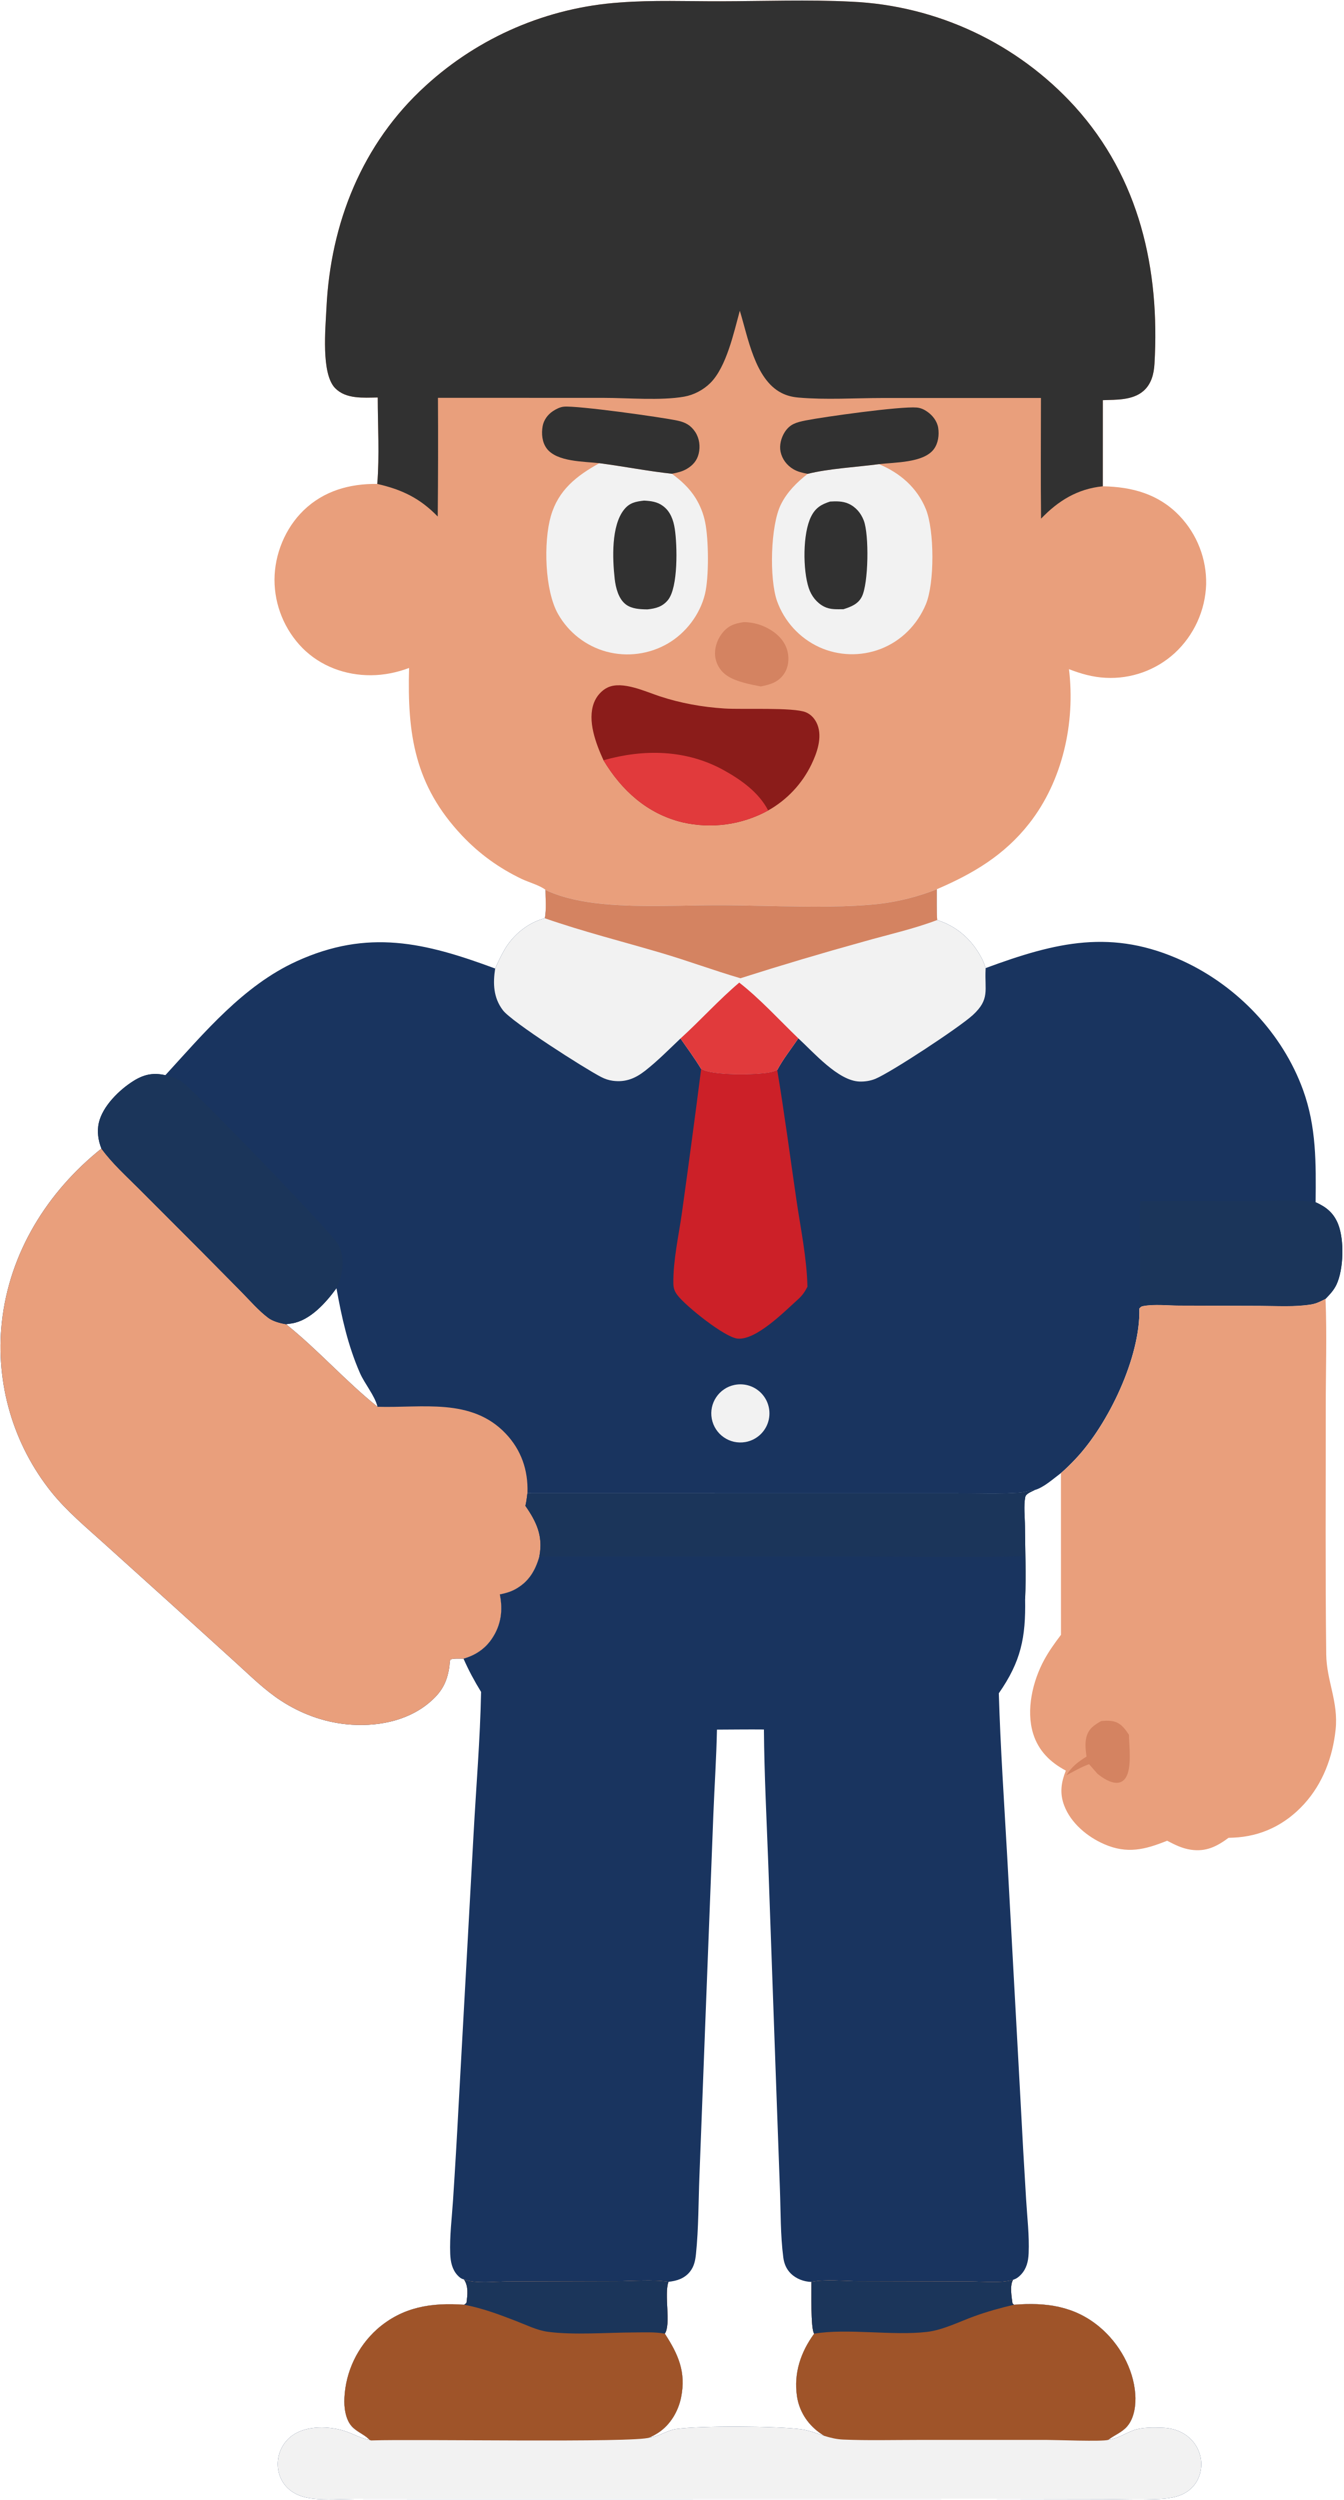
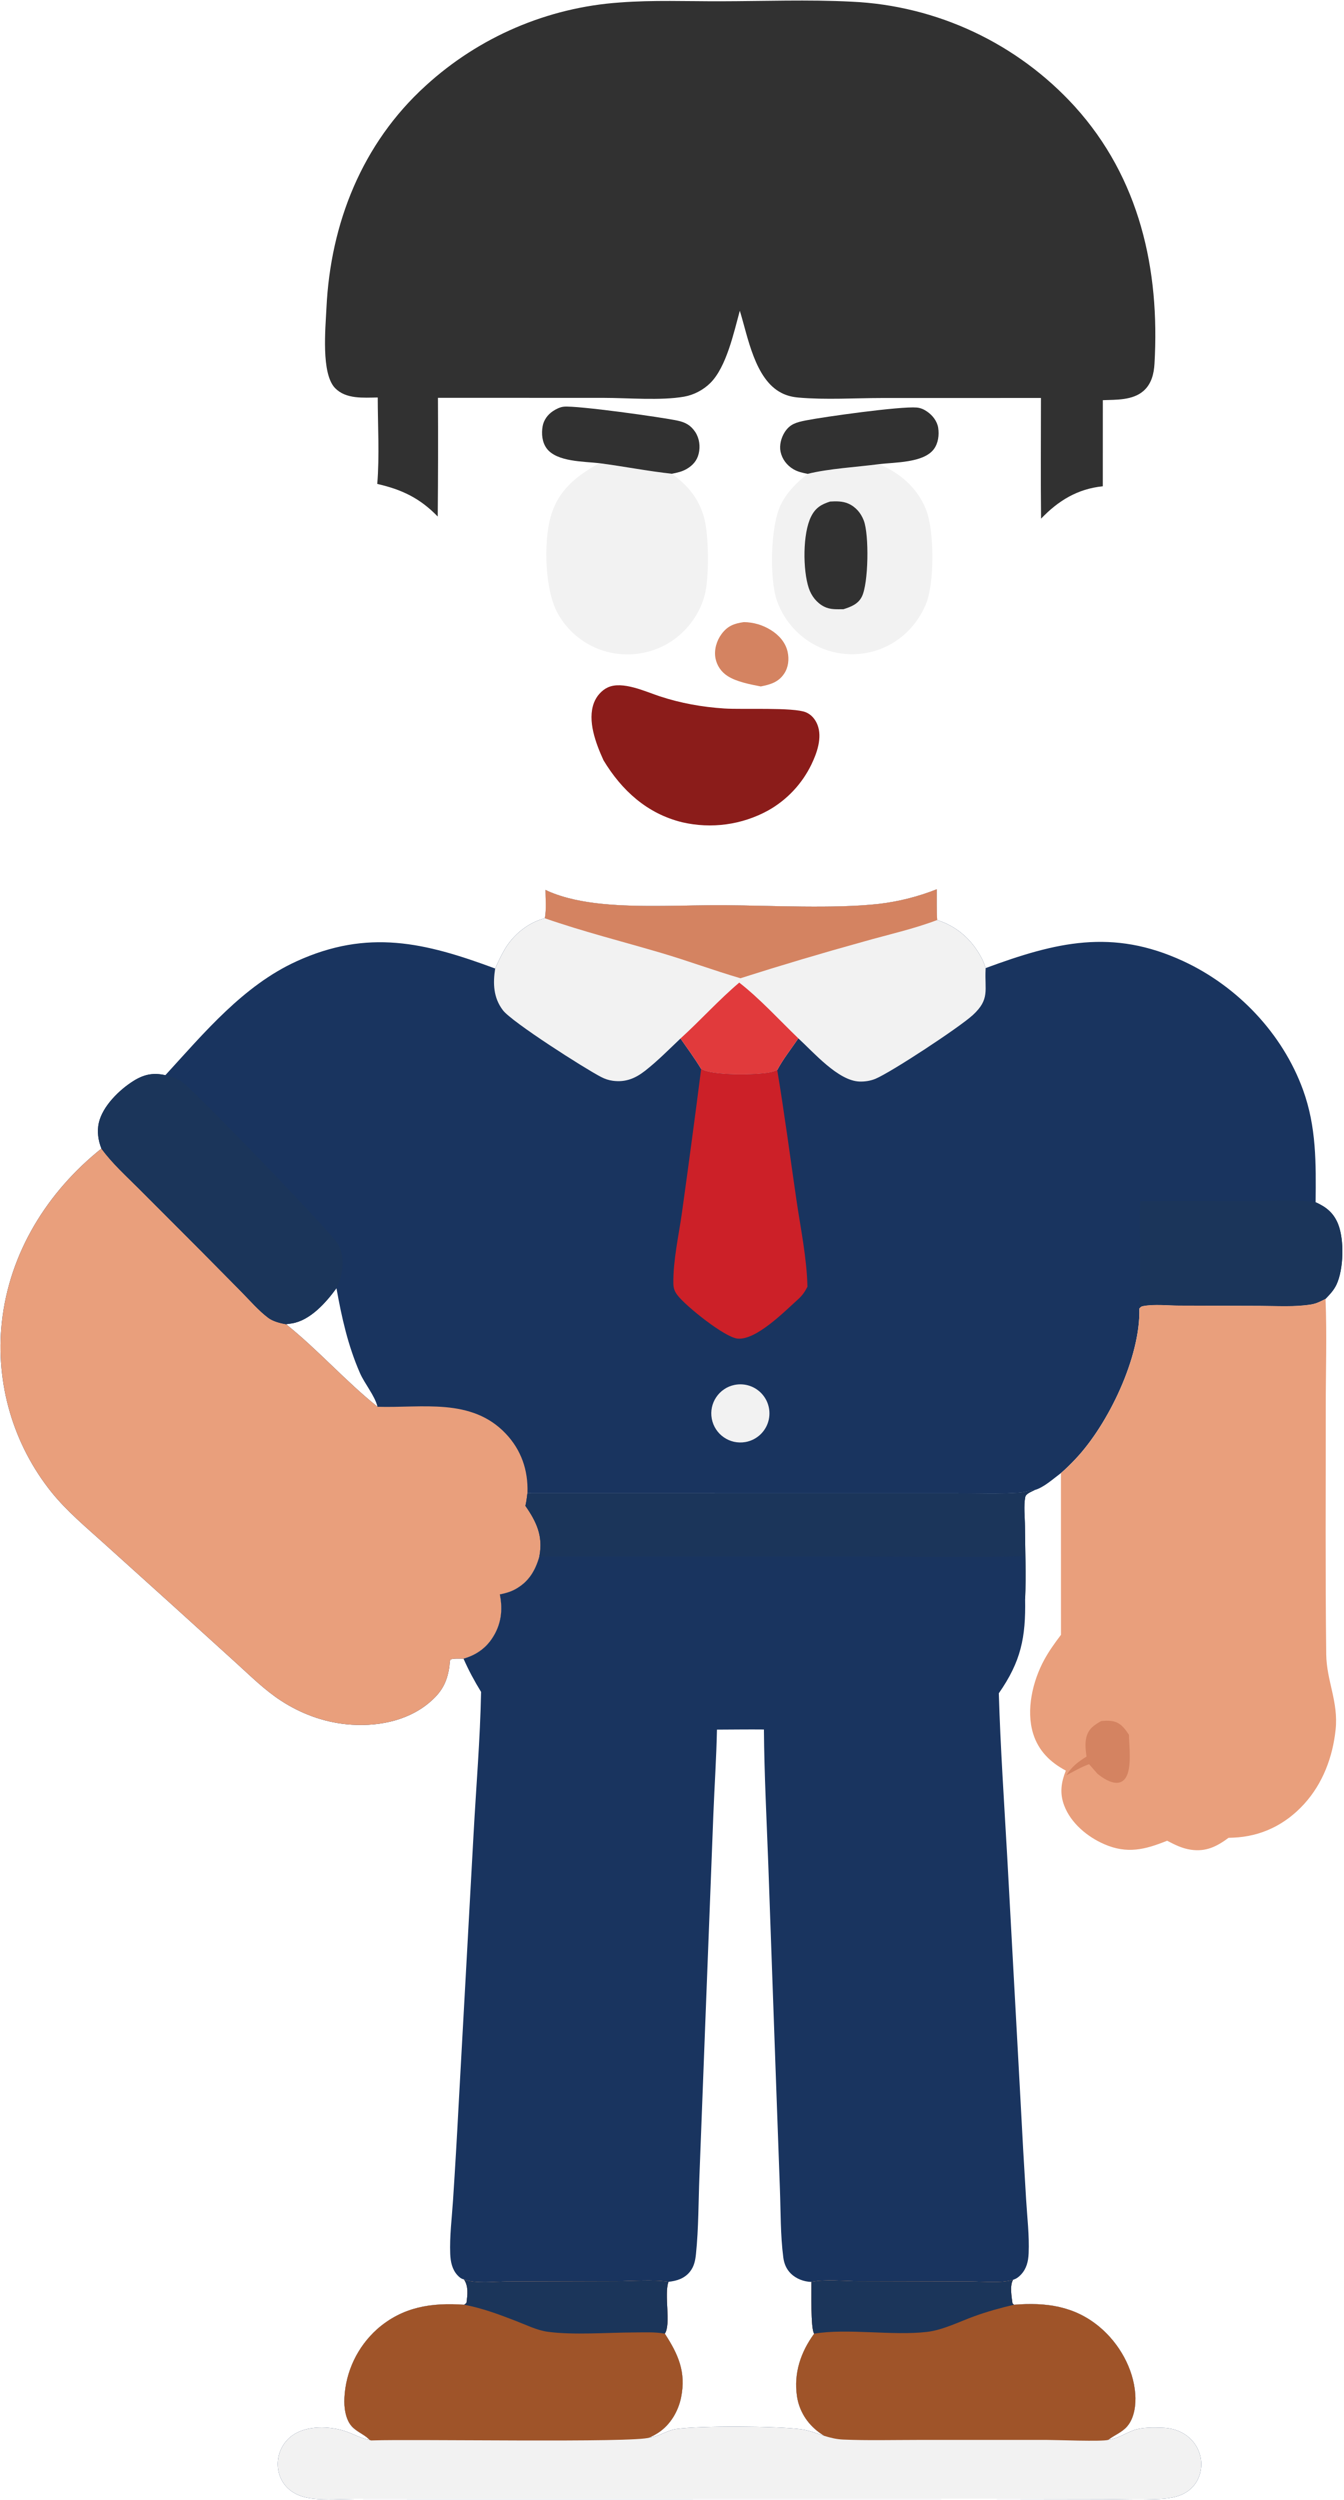
<svg xmlns="http://www.w3.org/2000/svg" width="797" height="1482" viewBox="0 0 797 1482" fill="none">
  <path d="M323.48 527.531C323.951 527.775 324.419 528.028 324.904 528.245C334.597 532.577 346.338 534.768 356.859 535.818C380.453 538.173 405.768 536.499 429.555 536.64C457.376 536.804 494.382 538.857 521.299 535.841C533.026 534.445 544.523 531.536 555.502 527.188C555.552 533.233 555.356 539.406 555.744 545.432C567.838 549.285 576.782 557.454 582.512 568.76C583.347 570.408 583.951 572.154 584.51 573.911C626.142 558.554 659.528 550.282 701.692 569.806C733.868 584.705 760.578 612.719 772.712 646.154C780.688 668.131 780.402 689.704 780.165 712.747C786.475 715.511 790.915 719.158 793.509 725.701C797.248 735.129 796.795 752.364 792.577 761.484C791.037 764.814 788.575 767.415 786.045 770.016C783.326 771.433 780.651 772.797 777.598 773.302C767.697 774.939 757.061 774.183 747.029 774.155L699.374 774.008C692.691 773.991 684.542 773.055 678.07 774.254C676.713 774.505 676.472 774.738 675.638 775.742C676.446 804.359 657.212 844.438 637.745 864.979C635.001 867.875 632.174 870.72 629.136 873.309C624.744 876.562 618.88 881.934 613.568 883.354L613.06 883.401C610.153 883.692 607.508 884.725 604.577 884.942C592.452 885.836 580.02 885.295 567.851 885.293L504.288 885.291L312.779 885.254C312.461 887.774 312.168 890.262 311.579 892.737C318.141 902.119 322.08 910.572 319.928 922.276L319.834 922.763C317.427 931.273 313.446 937.864 305.503 942.213C302.685 943.756 299.543 944.62 296.409 945.244C298.306 954.633 297.183 963.35 291.748 971.44C287.635 977.56 281.878 981.329 274.866 983.339C273.676 983.349 267.661 983.029 267.089 983.979C266.673 984.669 266.647 987.08 266.498 988.06C265.071 997.51 261.889 1003.27 254.385 1009.54C241.018 1020.7 222.459 1023.93 205.529 1022.23C191.58 1020.82 178.427 1015.9 166.696 1008.29C156.894 1001.94 148.36 993.409 139.718 985.589L102.228 951.594L61.468 914.83C50.819 905.223 39.672 895.931 30.619 884.745C7.807 856.351 -2.813 820.071 1.087 783.862C5.585 742.596 28.068 706.559 60.131 680.914C58.237 676.117 57.459 670.813 58.585 665.742C60.791 655.801 70.806 646.037 79.216 640.786C85.387 636.933 90.971 635.781 98.047 637.427C121.055 612.307 144.255 584.328 175.808 569.921C218.163 550.581 251.907 558.684 293.637 574.185C295.364 570.3 297.151 566.424 299.314 562.758C304.436 554.072 313.233 546.898 323.078 544.382C324.073 539.211 323.472 532.849 323.48 527.531ZM169.633 785.06C188.616 800.246 204.902 818.799 223.88 833.997C222.188 827.251 216.239 820.407 213.395 813.875C206.288 797.553 202.644 781.106 199.519 763.692C193.34 772.236 183.897 782.846 173.034 784.578C171.903 784.755 170.769 784.917 169.633 785.06Z" fill="#19345F" />
  <path d="M60.131 680.914C66.507 689.713 75.003 697.324 82.666 705.004L119.204 741.598L143.339 766.022C148.327 771.096 153.355 776.935 159.027 781.222C161.815 783.329 166.19 784.485 169.633 785.06C188.616 800.246 204.902 818.799 223.88 833.997C250.332 834.82 279.557 828.481 299.9 849.905C309.097 859.591 313.215 871.582 312.797 884.807L312.779 885.254C312.461 887.774 312.168 890.262 311.579 892.737C318.141 902.119 322.08 910.573 319.928 922.277L319.834 922.764C317.427 931.274 313.446 937.864 305.503 942.213C302.685 943.756 299.543 944.62 296.409 945.244C298.306 954.633 297.183 963.35 291.748 971.44C287.635 977.56 281.878 981.33 274.866 983.34C273.676 983.35 267.661 983.03 267.089 983.98C266.673 984.67 266.647 987.08 266.498 988.06C265.071 997.51 261.889 1003.27 254.385 1009.54C241.018 1020.7 222.459 1023.93 205.529 1022.23C191.58 1020.82 178.427 1015.9 166.696 1008.29C156.894 1001.94 148.36 993.41 139.718 985.59L102.228 951.594L61.468 914.83C50.819 905.223 39.672 895.931 30.619 884.745C7.807 856.351 -2.813 820.072 1.087 783.863C5.585 742.597 28.068 706.559 60.131 680.914Z" fill="#E99F7C" />
  <path d="M323.48 527.531C323.951 527.775 324.419 528.028 324.904 528.245C334.597 532.577 346.338 534.768 356.859 535.818C380.453 538.173 405.768 536.499 429.555 536.64C457.376 536.804 494.382 538.857 521.299 535.841C533.026 534.445 544.523 531.536 555.502 527.188C555.552 533.233 555.356 539.406 555.744 545.432C567.838 549.285 576.782 557.454 582.512 568.76C583.347 570.408 583.951 572.154 584.51 573.911L584.461 574.768C583.844 587.122 587.139 592.322 576.912 601.747C569.045 608.997 528.68 635.547 519.183 639.541C516.205 640.793 512.854 641.3 509.634 641.185C497.003 640.731 482.358 623.753 473.42 615.581C469.317 621.668 464.302 627.929 460.912 634.398C459.555 635.059 458.029 635.477 456.553 635.783C448.793 637.391 421.927 637.799 415.789 633.75C412.021 627.532 407.699 621.627 403.529 615.672C396.748 622.103 389.98 628.981 382.626 634.742C376.791 639.315 370.977 641.737 363.47 640.745C360.93 640.41 358.752 639.658 356.485 638.492C346.87 633.55 303.539 605.935 298.212 598.904C292.551 591.434 292.265 583.064 293.637 574.185C295.364 570.3 297.151 566.424 299.314 562.758C304.436 554.072 313.233 546.898 323.078 544.382C324.073 539.211 323.472 532.849 323.48 527.531Z" fill="#F2F2F2" />
  <path d="M323.48 527.531C323.951 527.775 324.419 528.028 324.904 528.245C334.597 532.577 346.338 534.768 356.859 535.818C380.453 538.173 405.768 536.499 429.555 536.64C457.376 536.804 494.382 538.857 521.299 535.841C533.026 534.445 544.523 531.536 555.502 527.188C555.552 533.233 555.356 539.406 555.744 545.432C541.859 550.719 526.602 554.093 512.27 558.177C487.735 564.958 463.333 572.216 439.081 579.948C423.442 575.372 408.115 569.68 392.48 565.052C369.383 558.217 345.821 552.317 323.078 544.382C324.073 539.211 323.472 532.849 323.48 527.531Z" fill="#D48361" />
  <path d="M403.529 615.672C415.38 604.918 426.184 592.845 438.382 582.523C450.794 592.236 462.045 604.622 473.42 615.582C469.317 621.669 464.302 627.929 460.912 634.398C459.555 635.059 458.029 635.477 456.553 635.783C448.793 637.391 421.927 637.8 415.789 633.751C412.021 627.533 407.699 621.627 403.529 615.672Z" fill="#E13A3C" />
  <path d="M60.131 680.915C58.237 676.118 57.459 670.814 58.585 665.743C60.791 655.802 70.806 646.038 79.216 640.787C85.387 636.934 90.971 635.782 98.047 637.428C102.008 638.39 105.527 639.462 108.772 642.023C117.576 648.97 196.326 730.504 200.351 737.396C203.816 743.328 203.82 750.823 201.989 757.26C201.358 759.48 200.458 761.589 199.519 763.693C193.34 772.237 183.897 782.848 173.034 784.58C171.903 784.757 170.769 784.918 169.633 785.061C166.19 784.486 161.815 783.33 159.027 781.223C153.355 776.936 148.327 771.097 143.339 766.023L119.204 741.599L82.666 705.005C75.003 697.325 66.507 689.714 60.131 680.915Z" fill="#1B355A" />
  <path d="M415.788 633.75C421.926 637.799 448.792 637.39 456.552 635.782C458.028 635.476 459.554 635.058 460.911 634.397C465.168 659.929 468.537 685.668 472.275 711.283C474.736 728.145 478.458 745.807 478.822 762.831C477.246 765.929 475.696 768.11 473.106 770.431C465.261 777.461 448.505 794.544 437.476 793.595C429.787 792.934 406.686 774.306 401.817 767.942C399.998 765.566 399.346 763.757 399.304 760.783C399.113 747.171 402.561 732.161 404.441 718.619C408.379 690.35 412.161 662.06 415.788 633.75Z" fill="#CC2028" />
  <path d="M676.076 712.126C697.359 711.751 718.701 712.036 739.991 712.017C753.08 712.005 767.238 710.895 780.166 712.746C786.476 715.51 790.916 719.157 793.51 725.7C797.249 735.128 796.796 752.364 792.578 761.484C791.038 764.814 788.576 767.414 786.046 770.015C783.327 771.432 780.652 772.797 777.599 773.302C767.698 774.939 757.062 774.182 747.03 774.154L699.375 774.008C692.692 773.991 684.543 773.054 678.071 774.253C676.714 774.504 676.473 774.737 675.639 775.741C676.671 754.596 675.663 733.303 676.076 712.126Z" fill="#1B355A" />
  <path d="M435.606 821.03C441.699 819.791 447.986 821.927 452.063 826.62C456.139 831.312 457.374 837.836 455.294 843.693C453.213 849.55 448.14 853.834 442.016 854.906C432.726 856.532 423.853 850.394 422.1 841.129C420.347 831.864 426.364 822.91 435.606 821.03Z" fill="#F2F2F2" />
-   <path d="M223.999 235.648C215.55 235.748 205.21 236.743 198.729 230.107C190.33 221.509 193.017 194.603 193.582 182.651C195.957 132.365 214.751 85.022 252.443 50.807C284.137 21.833 324.712 4.443 367.555 1.471C387.194 -0.04 407.45 0.798 427.154 0.755C452.98 0.698 479.232 -0.312 505.017 0.991C555.666 3.31 603.307 25.697 637.413 63.205C675.786 105.608 687.866 159.705 684.618 215.675C684.268 221.711 682.769 227.739 678.006 231.844C671.598 237.366 661.91 236.951 653.985 237.236L653.969 288.283C671.35 288.633 687.066 292.848 699.467 305.816C709.895 316.75 715.571 331.365 715.257 346.47C714.729 361.959 708.037 376.597 696.668 387.132C685.517 397.341 670.728 402.636 655.631 401.827C647.983 401.453 641.004 399.46 633.91 396.701C637.746 428.423 630.194 462.908 610.278 488.255C595.546 507.004 577.081 517.94 555.502 527.19C544.523 531.539 533.026 534.448 521.299 535.844C494.382 538.86 457.376 536.806 429.555 536.642C405.768 536.501 380.453 538.175 356.859 535.82C346.338 534.77 334.597 532.579 324.904 528.247C324.419 528.03 323.951 527.777 323.48 527.533C320.196 524.881 313.372 522.997 309.402 521.098C295.937 514.656 284.225 506.216 273.969 495.343C245.887 465.57 241.488 435.299 242.583 396C235.33 398.712 227.766 400.266 220.01 400.314C204.856 400.407 190.137 395.003 179.362 384.194C168.732 373.372 162.775 358.812 162.772 343.644C162.839 328.513 169.138 313.135 180.022 302.58C191.964 290.998 207.398 286.666 223.718 286.895C225.091 270.105 224.025 252.525 223.999 235.648Z" fill="#E99F7C" />
  <path d="M223.999 235.648C215.55 235.748 205.21 236.743 198.729 230.107C190.33 221.509 193.017 194.603 193.582 182.651C195.957 132.365 214.751 85.022 252.443 50.807C284.137 21.833 324.712 4.443 367.555 1.471C387.194 -0.04 407.45 0.798 427.154 0.755C452.98 0.698 479.232 -0.312 505.017 0.991C555.666 3.31 603.307 25.697 637.413 63.205C675.786 105.608 687.866 159.705 684.618 215.675C684.268 221.711 682.769 227.739 678.006 231.844C671.598 237.366 661.91 236.951 653.985 237.236L653.969 288.283C638.992 289.809 627.547 296.831 617.357 307.489C617.073 283.651 617.301 259.782 617.291 235.94L523.134 235.957C506.878 235.982 489.75 237.112 473.579 235.702C469.908 235.381 466.641 234.606 463.347 232.911C447.591 224.805 443.52 199.698 438.712 184.215C435.181 197.136 430.776 217.557 421.247 227.041C417.113 231.155 411.457 234.141 405.713 235.155C391.869 237.6 372.392 235.888 357.999 235.873L259.705 235.841C259.846 259.301 259.803 282.761 259.575 306.22C249.029 295.335 238.291 290.208 223.718 286.895C225.091 270.105 224.025 252.525 223.999 235.648Z" fill="#313131" />
  <path d="M355.416 274.598C369.757 276.464 384.087 279.312 398.435 280.86C403.969 284.973 408.835 289.396 412.505 295.293C415.226 299.692 417.143 304.541 418.164 309.611C420.249 319.756 420.499 342.249 418.031 352.265C415.042 364.4 406.722 375.278 395.957 381.546C385.007 387.871 371.996 389.605 359.771 386.367C347.566 383.083 337.187 375.046 330.956 364.053C323.002 350.147 322.245 321.387 326.642 306.018C331.079 290.509 341.918 282.071 355.416 274.598Z" fill="#F2F2F2" />
-   <path d="M381.909 296.77C385.994 296.991 389.698 297.436 393.107 299.933C397.541 303.181 399.344 308.285 400.148 313.523C401.648 323.304 402.213 348.126 396.137 355.678C392.876 359.729 388.837 360.739 383.969 361.271C379.696 361.227 374.734 361.029 371.175 358.373C366.756 355.075 365.086 348.355 364.513 343.146C363.222 331.427 362.331 311.661 370.16 302.003C373.415 297.988 377.097 297.329 381.909 296.77Z" fill="#313131" />
  <path d="M478.938 280.922C491.134 277.842 508.374 276.866 521.23 275.164C533.699 280.369 543.791 289.045 549.006 301.74C554.173 314.316 554.27 345.849 549.024 358.292C543.924 370.388 534.562 379.915 522.268 384.698C510.447 389.262 497.286 388.877 485.752 383.632C474.111 378.245 465.119 368.413 460.792 356.34C456.124 343.078 456.887 311.517 463.082 299.067C466.781 291.633 472.479 285.997 478.938 280.922Z" fill="#F2F2F2" />
  <path d="M492.24 297.343C495.817 297.099 499.677 297.082 503.024 298.545C507.439 300.476 510.528 304.145 512.223 308.58C515.452 317.031 515.035 345.836 511.1 353.69C508.84 358.2 504.629 359.73 500.16 361.176C496.174 361.171 492.386 361.495 488.718 359.64C484.323 357.418 481.159 353.304 479.616 348.687C476.045 338.001 475.93 316.138 481.044 306.125C483.648 301.027 486.939 299.057 492.24 297.343Z" fill="#313131" />
  <path d="M357.877 450.717C353.4 440.874 348.135 427.289 352.244 416.571C353.7 412.773 356.741 409.223 360.488 407.505C369.154 403.529 382.787 410.027 391.302 412.821C403.808 416.923 416.369 419.156 429.499 420.02C440.467 420.742 470.474 419.196 477.882 422.271C481.187 423.643 483.488 426.431 484.771 429.724C487.701 437.245 484.475 446.417 481.153 453.26C475.589 464.734 466.648 474.232 455.529 480.479C439.982 489.015 421.828 491.505 404.556 487.472C383.784 482.405 368.664 468.612 357.877 450.717Z" fill="#8B1C1A" />
-   <path d="M357.877 450.717C381.765 443.929 407.011 444.318 429.218 456.621C439.543 462.342 450.02 469.795 455.529 480.479C439.982 489.015 421.828 491.505 404.556 487.472C383.784 482.405 368.664 468.612 357.877 450.717Z" fill="#E13A3C" />
  <path d="M478.938 280.923C475.953 280.328 473.077 279.712 470.429 278.142C466.616 275.881 463.801 272.179 462.877 267.812C462.052 263.912 463.253 259.44 465.386 256.127C468.477 251.326 472.433 250.327 477.7 249.276C488.635 247.094 534.015 240.771 543.607 241.602C545.964 241.806 547.917 242.714 549.845 244.047C553.066 246.275 555.742 249.711 556.353 253.641C557.013 257.887 556.371 262.849 553.738 266.329C547.587 274.463 530.533 274.035 521.23 275.165C508.374 276.867 491.134 277.843 478.938 280.923Z" fill="#313131" />
  <path d="M355.416 274.596C346.395 273.545 330.194 273.886 324.21 265.883C321.458 262.203 321.006 257.133 321.779 252.708C322.418 249.055 324.756 245.831 327.817 243.791C329.746 242.506 332.046 241.324 334.365 241.094C342.1 240.328 392.278 247.309 401.954 249.404C406.493 250.386 409.695 252.178 412.295 256.127C414.776 259.896 415.378 264.688 414.307 269.041C413.311 273.091 410.815 275.893 407.302 277.963C404.513 279.606 401.579 280.245 398.435 280.858C384.087 279.31 369.757 276.462 355.416 274.596Z" fill="#313131" />
  <path d="M441.107 368.809C446.771 368.874 452.309 370.498 457.111 373.503C461.882 376.47 465.801 380.796 467.057 386.384C468.048 390.791 467.544 395.664 464.959 399.462C461.528 404.503 456.809 405.818 451.137 406.954C444.902 405.742 436.705 404.215 431.388 400.733C427.687 398.361 425.119 394.576 424.283 390.26C423.35 385.283 424.907 379.91 427.881 375.888C431.43 371.089 435.339 369.611 441.107 368.809Z" fill="#D48361" />
  <path d="M312.779 885.255L504.289 885.292L567.852 885.294C580.021 885.296 592.453 885.837 604.578 884.943C607.509 884.726 610.153 883.692 613.06 883.401L613.568 883.355C611.832 884.299 608.421 885.419 607.992 887.506C606.955 892.559 607.764 899.463 607.803 904.656C607.91 919.052 608.515 933.689 607.904 948.069C608.307 970.8 605.486 984.94 592.302 1003.85C593.269 1036.21 595.478 1068.59 597.298 1100.92L605.164 1244.99C606.166 1264.57 607.271 1284.15 608.48 1303.71C609.108 1314.28 610.458 1325.36 609.99 1335.93C609.781 1340.64 608.776 1344.92 605.451 1348.48C604.051 1349.99 602.691 1350.94 600.751 1351.58C598.715 1354.93 599.872 1361.66 600.419 1365.52L601.268 1366.35C620.077 1364.83 637.119 1366.98 652.115 1379.57C663.682 1389.28 672.117 1404.09 673.232 1419.29C673.693 1425.57 672.73 1433.37 668.516 1438.35C665.379 1442.06 660.885 1443.58 657.188 1446.46C663.047 1445.56 666.788 1442.8 672.13 1440.78C677.199 1438.87 684.259 1439.07 689.677 1439.27C696.092 1439.51 702.34 1441.86 706.745 1446.64C710.691 1450.89 712.71 1456.57 712.323 1462.36C711.97 1467.67 709.614 1472.59 705.497 1476.01C700.542 1480.12 694.096 1481.19 687.844 1481.51C676.468 1482.09 664.828 1481.6 653.42 1481.57L588.414 1481.47L381.663 1481.5H246.431L209.992 1481.47C201.935 1481.52 193.363 1482.2 185.368 1481.28C178.915 1480.55 172.733 1478.2 168.685 1472.89C165.387 1468.57 164.139 1462.97 164.954 1457.62C165.772 1452.09 168.79 1447.13 173.322 1443.86C181.814 1437.76 195.434 1438.18 204.927 1441.37C209.844 1443.02 213.98 1445.59 219.198 1446.51C216.421 1443.41 211.775 1441.86 208.714 1438.58C204.814 1434.41 203.9 1426.97 204.225 1421.51C205.003 1405.91 211.975 1391.28 223.595 1380.84C238.709 1367.53 255.855 1365 275.229 1366.34C275.737 1366.09 276.195 1365.59 276.621 1365.22C277.257 1360.39 277.895 1355.51 275.158 1351.35C273.445 1350.94 272.467 1350.13 271.272 1348.84C268.078 1345.38 267.17 1340.83 266.986 1336.28C266.562 1325.76 267.99 1314.67 268.66 1304.16C269.884 1285.51 270.981 1266.85 271.952 1248.18L280.835 1087.04C282.365 1059.09 284.739 1031.01 285.283 1003.04C281.326 996.591 277.909 990.26 274.866 983.34C281.878 981.33 287.635 977.56 291.748 971.44C297.183 963.35 298.306 954.634 296.409 945.245C299.543 944.621 302.685 943.757 305.503 942.214C313.446 937.865 317.427 931.274 319.834 922.764L319.928 922.277C322.08 910.573 318.141 902.119 311.579 892.737C312.168 890.262 312.461 887.775 312.779 885.255ZM396.426 1352.75C393.663 1360.19 398.044 1377.9 394.249 1383.48C402.195 1395.69 406.958 1406.24 403.897 1421.3C402.213 1429.58 397.504 1437.56 390.348 1442.24C388.715 1443.31 387.003 1444.22 385.243 1445.06C390.694 1444.58 395.38 1440.8 400.971 1440.01C415.307 1437.97 461.023 1438.21 475.069 1440.17C479.848 1440.84 484.223 1442.58 488.784 1444.08C487.746 1443.44 486.735 1442.76 485.753 1442.03C478.663 1436.87 473.868 1429.25 472.596 1420.54C470.608 1406.94 474.821 1394.38 482.802 1383.51C480.631 1380.5 481.271 1357.97 481.172 1352.83C476.695 1352.69 472.139 1351 468.932 1347.82C466.28 1345.18 464.973 1341.95 464.495 1338.28C462.772 1325.09 462.991 1311.15 462.492 1297.84L459.781 1222.76L455.63 1106.08C454.632 1079.19 453.224 1052.22 453.006 1025.32C443.729 1025.22 434.437 1025.37 425.158 1025.4C424.827 1042.09 423.691 1058.85 423.034 1075.54L418.239 1199.37L414.78 1289.75C414.159 1305.18 414.304 1320.98 412.706 1336.32C412.312 1340.1 411.621 1343.63 409.201 1346.68C405.952 1350.79 401.42 1352.21 396.426 1352.75Z" fill="#19345F" />
  <path d="M275.158 1351.35C281.954 1354.03 293.296 1352.6 300.706 1352.58L365.709 1352.39C375.574 1352.38 386.759 1351.28 396.426 1352.75C393.663 1360.19 398.044 1377.9 394.249 1383.48C402.195 1395.69 406.958 1406.24 403.897 1421.3C402.213 1429.58 397.504 1437.56 390.348 1442.24C388.715 1443.31 387.003 1444.22 385.243 1445.06C390.694 1444.58 395.38 1440.8 400.971 1440.01C415.307 1437.97 461.023 1438.21 475.069 1440.17C479.848 1440.84 484.223 1442.58 488.784 1444.08C487.746 1443.44 486.735 1442.76 485.753 1442.03C478.663 1436.87 473.868 1429.25 472.596 1420.54C470.608 1406.94 474.821 1394.38 482.802 1383.51C480.631 1380.5 481.271 1357.97 481.172 1352.83C489.378 1351.09 500.443 1352.39 508.984 1352.39L575.966 1352.57C583.615 1352.59 593.478 1353.74 600.751 1351.58C598.715 1354.93 599.872 1361.66 600.419 1365.52L601.268 1366.35C620.077 1364.83 637.119 1366.98 652.115 1379.57C663.682 1389.28 672.117 1404.09 673.232 1419.29C673.693 1425.57 672.73 1433.37 668.516 1438.35C665.379 1442.06 660.885 1443.58 657.188 1446.46C663.047 1445.56 666.788 1442.8 672.13 1440.78C677.199 1438.87 684.259 1439.07 689.677 1439.27C696.092 1439.51 702.34 1441.86 706.745 1446.64C710.691 1450.89 712.71 1456.57 712.323 1462.36C711.97 1467.67 709.614 1472.59 705.497 1476.01C700.542 1480.12 694.096 1481.19 687.844 1481.51C676.468 1482.09 664.828 1481.6 653.42 1481.57L588.414 1481.47L381.663 1481.5H246.431L209.992 1481.47C201.935 1481.52 193.363 1482.2 185.368 1481.28C178.915 1480.55 172.733 1478.2 168.685 1472.89C165.387 1468.57 164.139 1462.97 164.954 1457.62C165.772 1452.09 168.79 1447.13 173.322 1443.86C181.814 1437.76 195.434 1438.18 204.927 1441.37C209.844 1443.02 213.98 1445.59 219.198 1446.51C216.421 1443.41 211.775 1441.86 208.714 1438.58C204.814 1434.41 203.9 1426.97 204.225 1421.51C205.003 1405.91 211.975 1391.28 223.595 1380.84C238.709 1367.53 255.855 1365 275.229 1366.34C275.737 1366.09 276.195 1365.59 276.621 1365.22C277.257 1360.39 277.895 1355.51 275.158 1351.35Z" fill="#F2F2F2" />
  <path d="M481.171 1352.83C489.377 1351.09 500.443 1352.39 508.984 1352.39L575.966 1352.57C583.615 1352.59 593.478 1353.74 600.751 1351.58C598.715 1354.93 599.871 1361.66 600.418 1365.52L601.268 1366.35C620.077 1364.83 637.118 1366.98 652.114 1379.57C663.681 1389.28 672.116 1404.09 673.231 1419.29C673.692 1425.57 672.729 1433.37 668.515 1438.35C665.378 1442.06 660.884 1443.58 657.187 1446.46C653.592 1447.6 626.287 1446.47 620.049 1446.47L543.772 1446.49C529.219 1446.5 514.535 1446.89 499.996 1446.27C496.058 1446.1 492.541 1445.23 488.783 1444.08C487.745 1443.44 486.734 1442.76 485.752 1442.03C478.662 1436.87 473.868 1429.25 472.596 1420.54C470.608 1406.94 474.821 1394.38 482.802 1383.51C480.631 1380.5 481.27 1357.97 481.171 1352.83Z" fill="#9F5429" />
  <path d="M481.172 1352.83C489.378 1351.09 500.444 1352.39 508.985 1352.39L575.967 1352.57C583.616 1352.59 593.479 1353.74 600.752 1351.58C598.716 1354.93 599.872 1361.66 600.419 1365.52L601.269 1366.35C593.265 1368.22 585.42 1370.39 577.686 1373.2C568.814 1376.41 559.209 1381.32 549.793 1382.44C529.475 1384.86 502.14 1380.17 482.803 1383.51C480.632 1380.5 481.271 1357.97 481.172 1352.83Z" fill="#1B355A" />
  <path d="M275.158 1351.35C281.954 1354.03 293.296 1352.6 300.706 1352.58L365.709 1352.39C375.574 1352.38 386.759 1351.28 396.426 1352.75C393.663 1360.19 398.044 1377.9 394.249 1383.48C402.195 1395.69 406.958 1406.24 403.897 1421.3C402.213 1429.58 397.504 1437.56 390.348 1442.24C388.715 1443.31 387.003 1444.22 385.243 1445.06C377.24 1448.35 243.58 1445.89 221.064 1446.78C219.783 1446.83 220.336 1446.91 219.198 1446.51C216.421 1443.41 211.775 1441.86 208.714 1438.58C204.814 1434.41 203.9 1426.97 204.225 1421.51C205.003 1405.91 211.975 1391.28 223.595 1380.84C238.709 1367.53 255.855 1365 275.229 1366.34C275.737 1366.09 276.195 1365.59 276.621 1365.22C277.257 1360.39 277.895 1355.51 275.158 1351.35Z" fill="#9F5429" />
  <path d="M275.158 1351.35C281.954 1354.03 293.296 1352.6 300.706 1352.58L365.709 1352.39C375.574 1352.38 386.759 1351.28 396.426 1352.75C393.663 1360.19 398.044 1377.9 394.249 1383.48C388.414 1382.39 381.857 1382.76 375.928 1382.77C360.139 1382.81 340.014 1384.44 324.814 1382.37C318.394 1381.49 312.014 1378.3 306 1375.98C295.852 1372.06 285.946 1368.34 275.229 1366.34C275.737 1366.09 276.195 1365.59 276.621 1365.22C277.257 1360.39 277.895 1355.51 275.158 1351.35Z" fill="#1B355A" />
  <path d="M312.779 885.255L504.288 885.292L567.851 885.294C580.02 885.296 592.452 885.837 604.577 884.943C607.508 884.726 610.153 883.692 613.06 883.401L613.568 883.355C611.832 884.299 608.421 885.419 607.992 887.506C606.955 892.559 607.764 899.463 607.803 904.656C607.91 919.052 608.514 933.689 607.903 948.069C606.119 945.441 607.187 926.923 607.209 922.581C574.102 923.469 540.801 922.746 507.676 922.75L319.834 922.764L319.928 922.277C322.08 910.573 318.141 902.119 311.579 892.737C312.168 890.262 312.461 887.775 312.779 885.255Z" fill="#1B355A" />
  <path d="M675.638 775.742C676.472 774.738 676.713 774.505 678.07 774.254C684.542 773.055 692.691 773.992 699.374 774.009L747.029 774.155C757.061 774.183 767.697 774.94 777.598 773.303C780.651 772.798 783.325 771.433 786.044 770.016C786.923 791.374 786.168 812.977 786.184 834.366C786.221 883.125 785.869 931.977 786.463 980.73C786.655 996.49 793.775 1008.86 792.031 1025.39C790.319 1041.6 784.457 1057.29 773.382 1069.47C762.192 1081.77 747.872 1088.76 731.289 1089.44C730.37 1089.48 729.452 1089.51 728.532 1089.54C721.538 1094.74 715.065 1097.94 706.138 1096.59C701.009 1095.81 696.665 1093.66 692.122 1091.26C678.994 1096.54 668.462 1099.23 654.831 1093.31C644.803 1088.96 634.999 1080.81 631.059 1070.35C628.318 1063.08 629.26 1056.72 632.041 1049.68C622.832 1044.82 615.825 1037.96 612.669 1027.8C608.319 1013.79 612.385 996.6 619.213 984.04C622.076 978.78 625.556 973.95 629.166 969.19L629.136 873.309C632.174 870.72 635.001 867.876 637.745 864.98C657.212 844.439 676.446 804.359 675.638 775.742Z" fill="#E99F7C" />
  <path d="M652.972 1020.33C655.129 1020.12 657.266 1019.98 659.42 1020.33C664.449 1021.13 666.83 1024.55 669.472 1028.43C669.558 1035.11 671.306 1048.05 667.598 1053.85C666.551 1055.5 665.002 1056.65 663.04 1056.88C658.875 1057.37 653.833 1054.09 650.766 1051.52L645.854 1045.89C641.199 1047.52 636.737 1050.2 632.352 1052.46C635.639 1047.27 639.111 1044.62 644.308 1041.38C643.809 1037.71 643.299 1033.47 644.237 1029.85C645.528 1024.87 648.802 1022.71 652.972 1020.33Z" fill="#D48361" />
</svg>